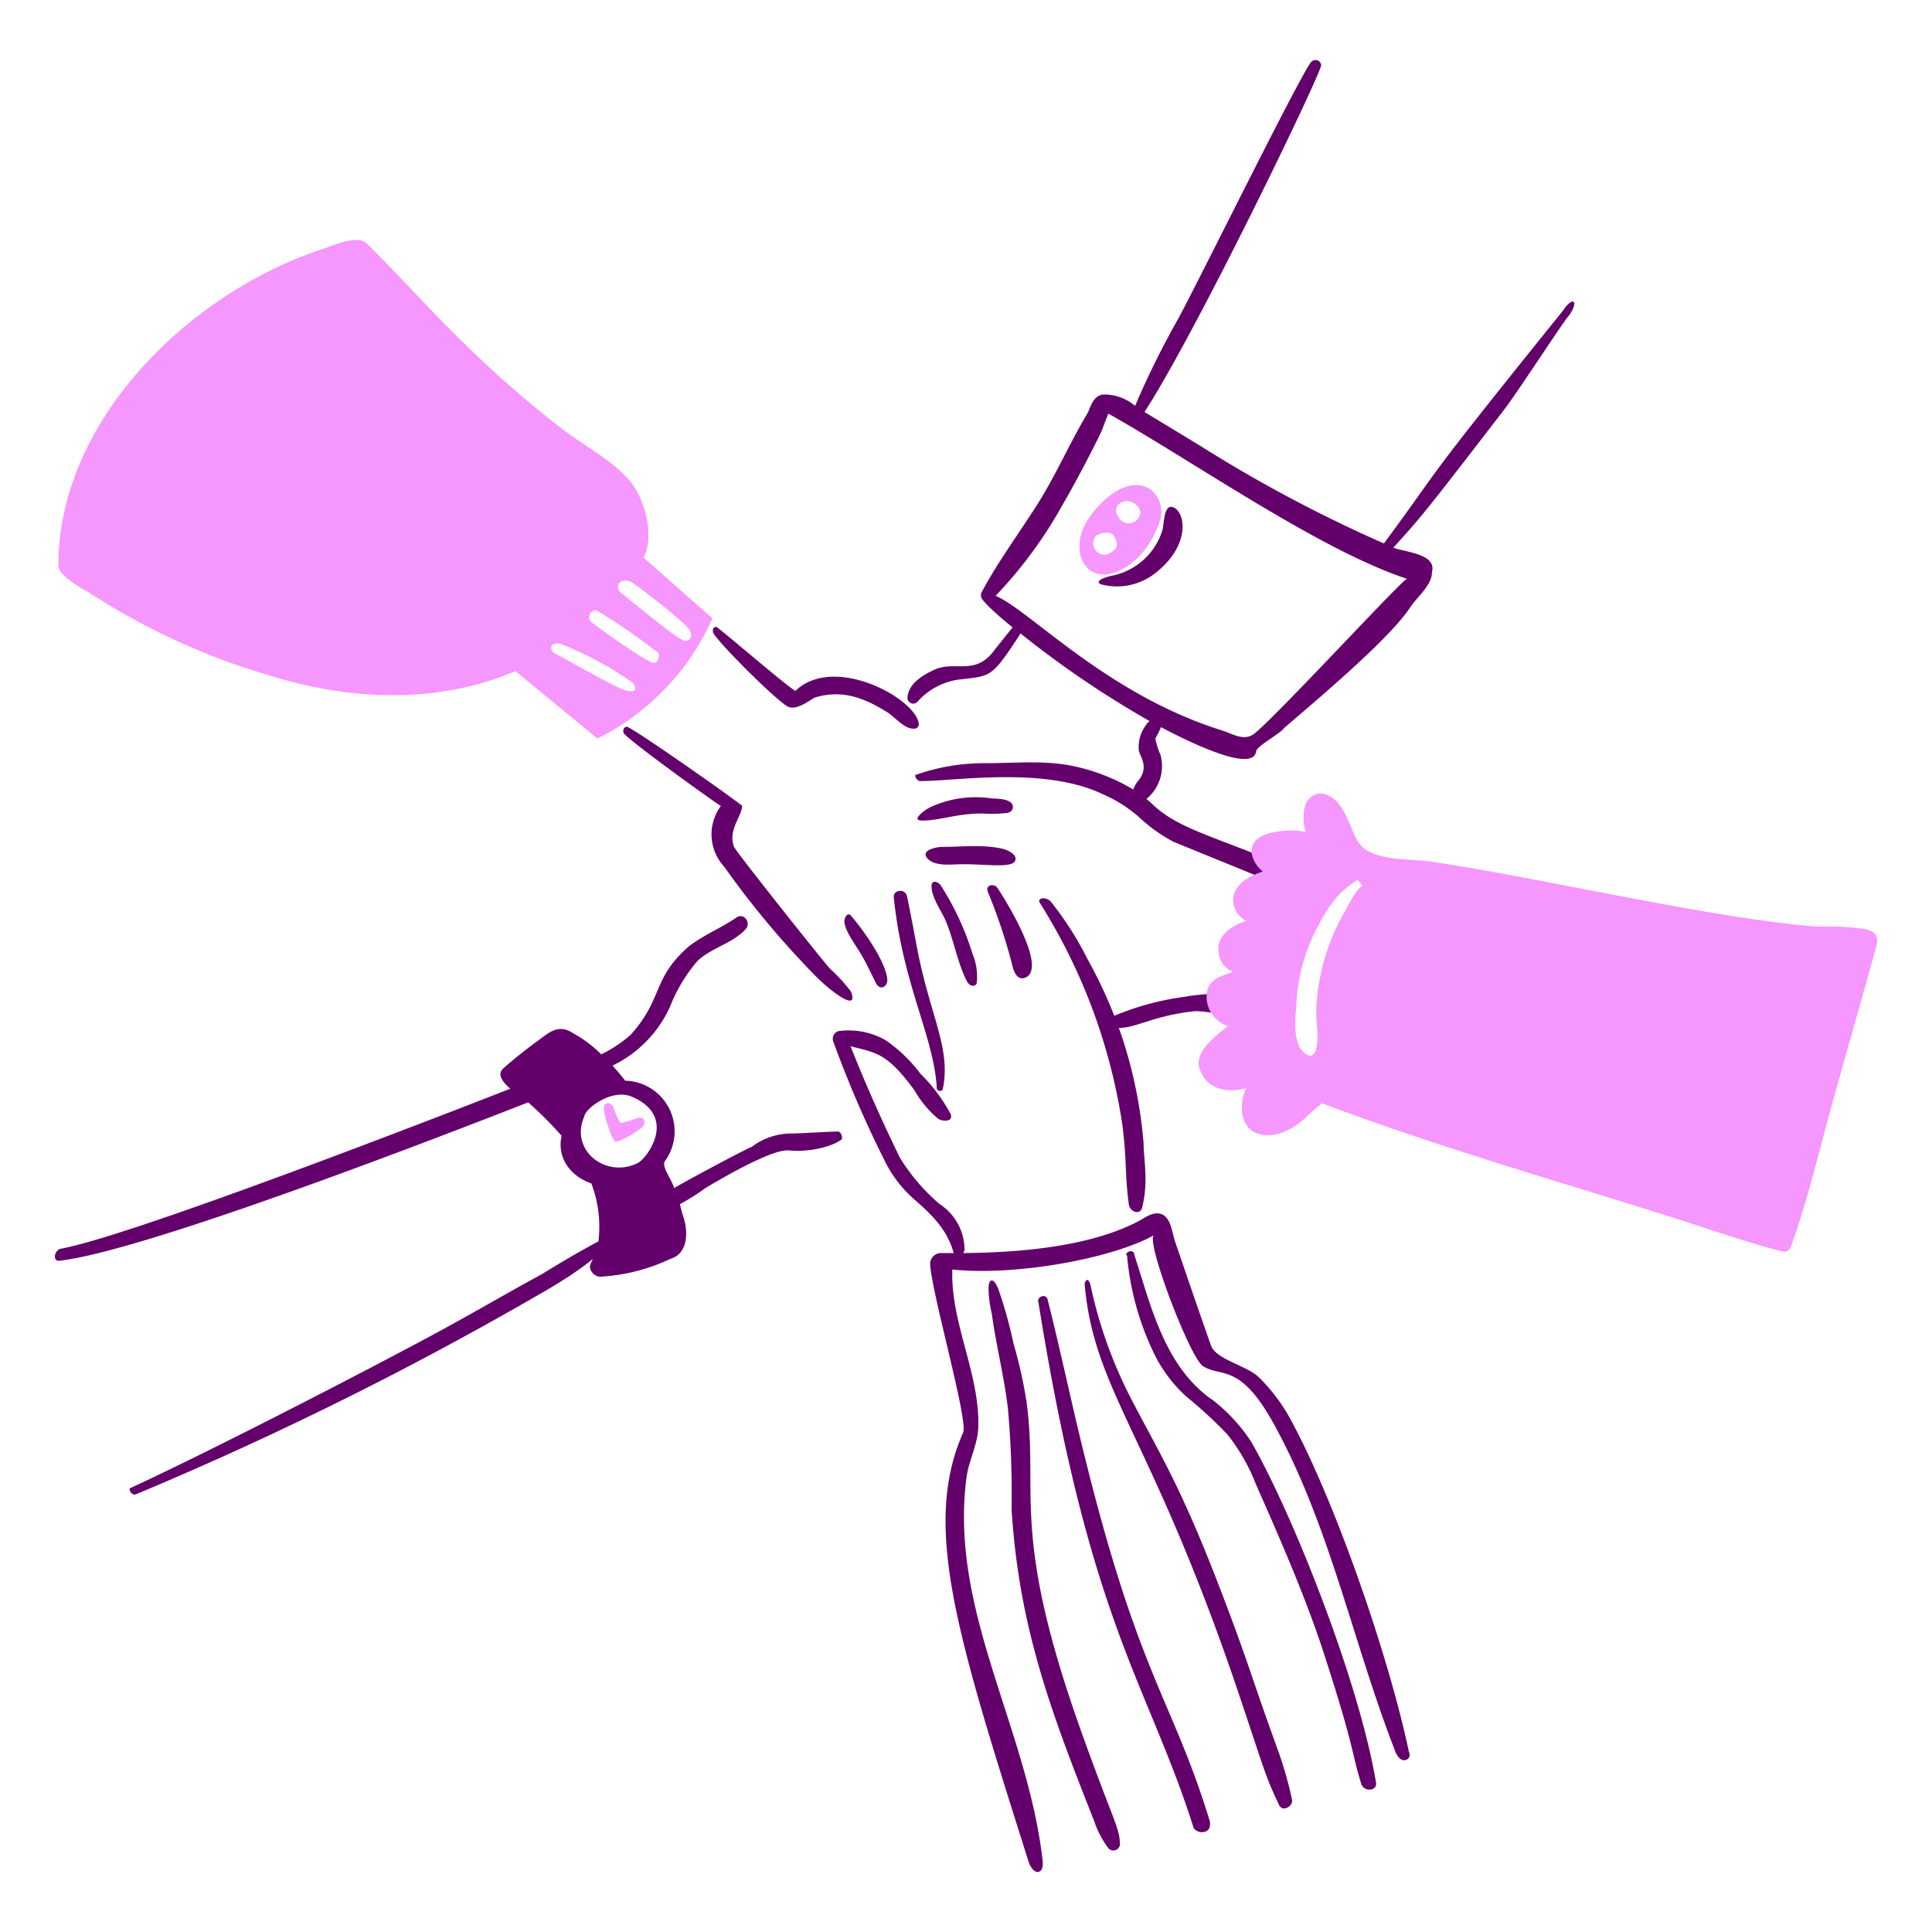
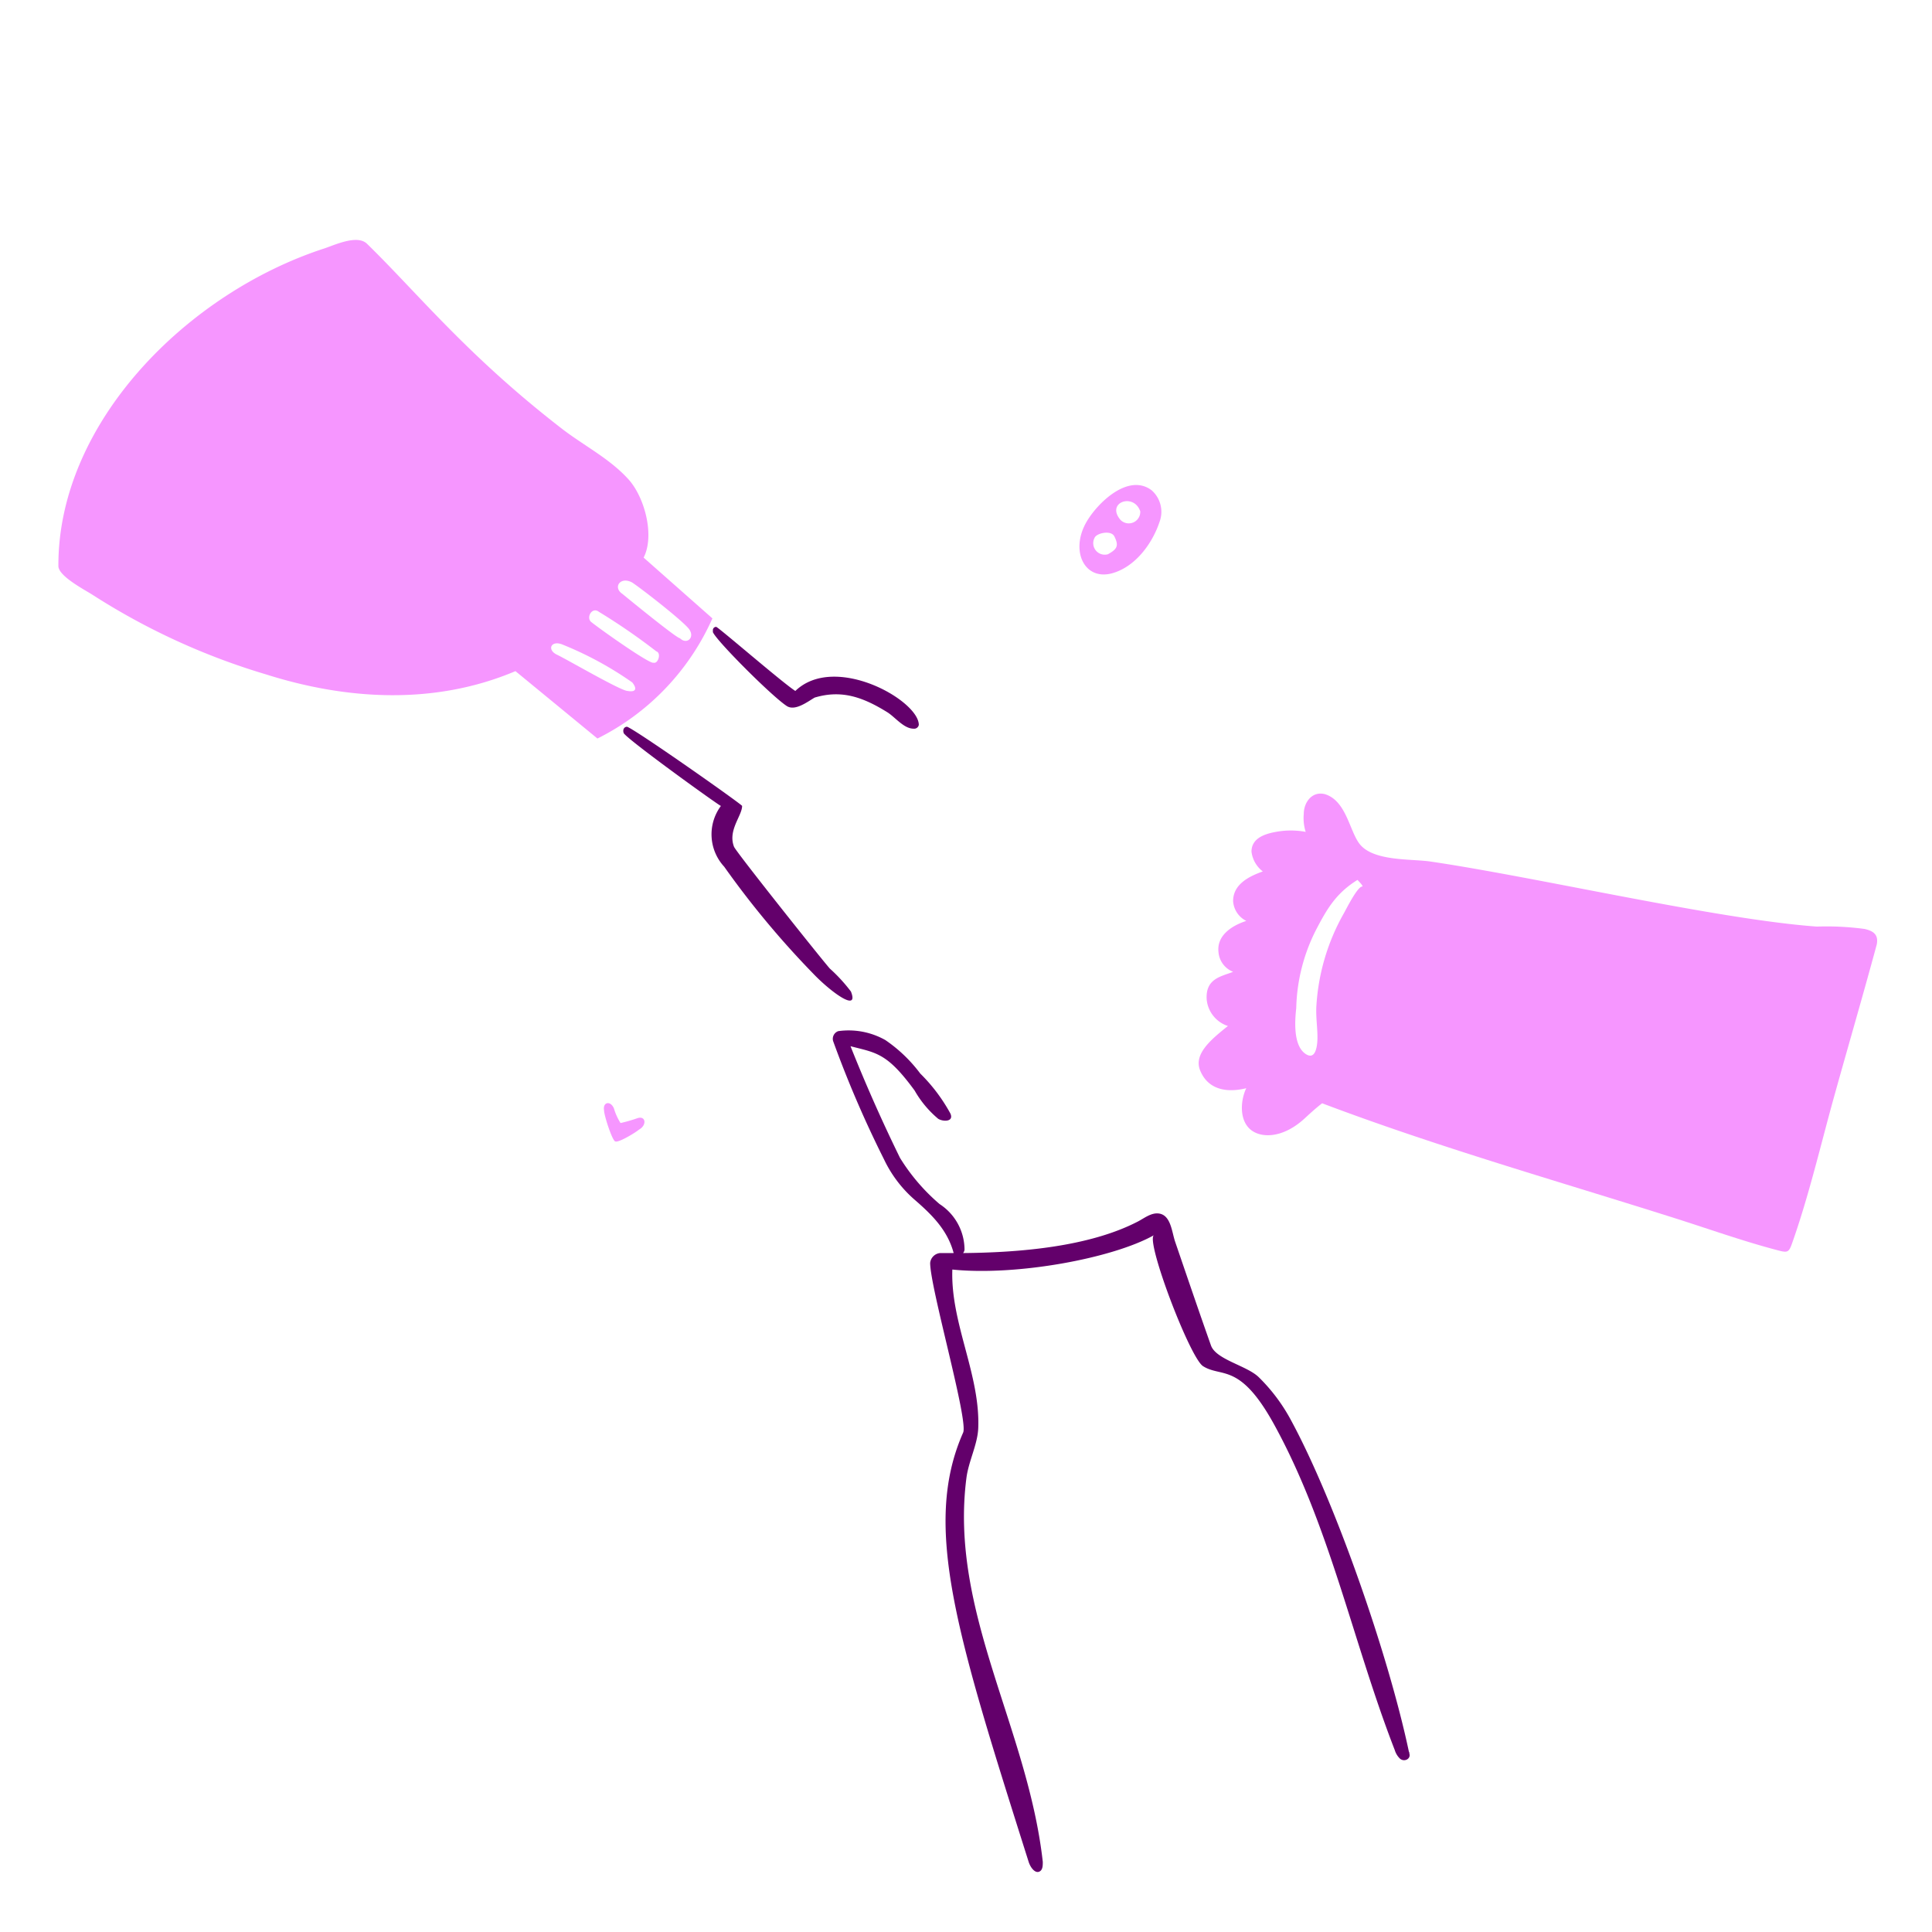
<svg xmlns="http://www.w3.org/2000/svg" width="140" height="140" fill="none" viewBox="0 0 140 140">
-   <path fill="#63006B" d="M68.322 78.888c.617-2.908-.958-5.351-1.877-10.243-.226-1.199-.466-2.496-.717-3.688-.13-.617-1.059-.478-.956.102.633 6.249 2.882 10.008 3.107 13.726-.034.342.443.342.443.103ZM67.502 64.239c.017.854.74 1.78 1.059 2.561.56 1.374.812 2.906 1.467 4.234.306.62.752.394.752.17a4.222 4.222 0 0 0-.307-2.085 20.238 20.238 0 0 0-2.254-4.883c-.136-.304-.729-.577-.717.003ZM71.564 64.58a39.896 39.896 0 0 1 1.807 5.43c.109.443.374 1.087.957.82 1.598-.733-1.563-5.776-2.05-6.488-.231-.343-.85-.238-.714.239Z" />
  <path fill="#63006B" d="M102.126 127.067a.213.213 0 0 0-.034-.139c-1.475-6.981-5.332-18.089-8.536-24.004a12.861 12.861 0 0 0-2.356-3.141c-.872-.834-3.085-1.26-3.449-2.288-.88-2.484-1.728-4.978-2.595-7.512-.245-.715-.308-1.946-1.195-2.049-.547-.066-1.055.348-1.502.58-3.582 1.86-8.688 2.252-12.669 2.288a.505.505 0 0 0 .103-.239 3.954 3.954 0 0 0-1.807-3.312 14.188 14.188 0 0 1-2.868-3.346 114.536 114.536 0 0 1-3.586-8.092c1.877.486 2.645.477 4.644 3.21a7.521 7.521 0 0 0 1.708 2.048c.336.213 1.154.242.888-.376a12.426 12.426 0 0 0-2.186-2.902 10.656 10.656 0 0 0-2.527-2.424 5.417 5.417 0 0 0-3.414-.649.59.59 0 0 0-.375.717 79.35 79.35 0 0 0 3.687 8.57 8.954 8.954 0 0 0 2.151 2.869c1.205 1.046 2.39 2.15 2.869 3.822 0 .134.31.103-.957.103a.8.8 0 0 0-.717.717c0 1.807 2.78 11.411 2.39 12.292-2.988 6.767-.446 14.687 4.746 31.106.13.412.487.896.82.683.209-.132.205-.444.205-.683-1.088-9.73-6.787-18.139-5.532-27.828.155-1.197.806-2.424.854-3.585.16-3.892-2.015-7.615-1.876-11.507 4.678.478 11.644-.82 14.614-2.492-.649.34 2.593 8.88 3.551 9.492 1.352.86 2.66-.308 5.156 4.234 4.047 7.367 5.703 15.776 8.741 23.594.071.234.2.445.376.615.314.268.808.016.678-.372Z" />
  <path fill="#F696FF" d="M46.64 40.406c.819-1.605.069-4.378-1.094-5.667-1.36-1.509-3.249-2.451-4.848-3.688-6.856-5.304-10.425-9.8-14.102-13.385-.709-.695-2.358.097-3.107.341C13.555 21.243 4.193 30.63 4.231 41.019c0 .752 2.015 1.774 2.527 2.117a49.177 49.177 0 0 0 12.531 5.737c5.908 1.87 12.258 2.219 18.063-.24l5.941 4.883a17.803 17.803 0 0 0 8.331-8.705l-4.985-4.405ZM40.8 46.723a25.102 25.102 0 0 1 5.02 2.732c.376.478.239.717-.341.614-.479 0-4.31-2.239-5.122-2.629-.759-.362-.411-1.092.442-.717h.002Zm6.556 1.298c-.239.139-3.822-2.39-4.54-2.97-.342-.342.101-1.093.58-.718a44.945 44.945 0 0 1 4.165 2.868c.374.103.136.922-.206.82h.001Zm1.911-1.775c-.238 0-3.585-2.733-4.165-3.21-.717-.478-.14-1.297.716-.82.718.478 3.927 2.971 4.166 3.449.342.58-.239 1.058-.717.58Z" />
  <path fill="#63006B" d="M57.633 50.07c-.955-.615-5.6-4.644-5.736-4.644a.234.234 0 0 0-.222.146.232.232 0 0 0-.017.092v.14c.239.614 4.286 4.668 5.36 5.36.606.39 1.537-.342 2.016-.615 1.964-.589 3.51-.023 5.259 1.059.572.354 1.194 1.195 1.912 1.195a.339.339 0 0 0 .375-.274c0-1.78-6.083-5.219-8.947-2.46ZM60.127 70.18c-.717-.82-6.693-8.33-6.932-8.809-.477-1.195.581-2.253.581-2.97 0-.103-7.614-5.464-8.332-5.737-.239 0-.34.24-.239.478.479.615 6.932 5.259 7.035 5.259a3.453 3.453 0 0 0 .239 4.404 64.738 64.738 0 0 0 6.453 7.751c1.217 1.277 3.346 2.868 2.732 1.298a11.739 11.739 0 0 0-1.537-1.673Z" />
  <path fill="#F696FF" d="M46.301 81.858c.615-.341.48-1.051-.139-.82-.392.137-.79.25-1.195.342a4.215 4.215 0 0 1-.479-1.058c-.239-.58-.819-.479-.716.139 0 .375.614 2.253.82 2.253.272.1 1.57-.72 1.709-.856Z" />
-   <path fill="#63006B" d="M60.707 81.996c-.58 0-2.731.14-3.346.14a4.749 4.749 0 0 0-2.868.956c-1.081.486-5.524 2.893-5.634 3.004-.24-.72-.927-1.562-.683-1.946a3.67 3.67 0 0 0-2.869-5.838 22.91 22.91 0 0 0-.921-1.093 8.728 8.728 0 0 0 4.166-4.268 11.512 11.512 0 0 1 2.015-3.346c1.059-.956 2.467-1.22 3.45-2.253.465-.487-.14-1.298-.718-.82-1.058.717-2.254 1.195-3.346 2.016-2.733 2.356-1.855 3.78-4.268 6.454a9.71 9.71 0 0 1-2.117 1.4 8.95 8.95 0 0 0-2.049-1.537c-1.093-.717-1.776 0-2.63.615a35.66 35.66 0 0 0-2.39 1.912c-.513.443-.101.99.479 1.502-1.01.387-27.121 10.641-32.643 11.607-.478.239-.478.956 0 .853 6.309-.725 28.009-9.155 33.94-11.473a28.302 28.302 0 0 1 2.425 2.425c-.342 1.434.478 2.868 2.15 3.449a8.77 8.77 0 0 1 .513 4.2c-1.4.75-2.8 1.57-4.063 2.356-2.39 1.296-4.647 2.622-7.034 3.926-4.023 2.198-15.93 8.397-22.775 11.575-.239 0 0 .581.342.478a253.602 253.602 0 0 0 29.329-14.546c3.826-2.19 3.993-2.9 3.687-2.287a1.01 1.01 0 0 0-.102.341.8.8 0 0 0 .717.717 13.492 13.492 0 0 0 5.122-1.298c1.195-.34 1.32-1.782.956-2.97a10.11 10.11 0 0 1-.274-.99c.642-.342 1.258-.73 1.844-1.161 1.196-.717 4.885-2.877 6.079-2.731 1.059.128 2.97-.14 3.822-.82.036-.172-.067-.549-.306-.549ZM46.264 84.25c-2.253 1.195-5.02-.82-3.927-3.346.103-.615 2.027-2.043 3.449-1.434 3.272 1.403 1.23 4.303.478 4.78ZM85.871 72.228c-1.762.23-3.485.694-5.125 1.38a34.326 34.326 0 0 0-1.942-4.111 23.508 23.508 0 0 0-2.663-4.166c-.341-.376-1.022-.278-.786.102a41.733 41.733 0 0 1 5.977 16.083c.348 2.786.158 3.516.479 5.838.139.478.812.716.956.14.475-1.919.102-3.44.102-4.644a32.996 32.996 0 0 0-1.792-8.366c1.194.028 2.502-.875 5.378-1.195.819-.14 3.572.71 4.063-.24.797-1.548-4.066-.957-4.647-.82ZM113.257 22.513c-10.791 13.386-8.372 10.651-12.975 16.868a101.8 101.8 0 0 1-13.35-7.102l-3.996-2.425c3.792-5.85 12.71-24.35 12.805-25.13a.417.417 0 0 0-.72-.24c-.686.71-8.165 15.897-9.66 18.644a62.903 62.903 0 0 0-3.108 6.283 3.43 3.43 0 0 0-2.356-.82c-.615.103-.82.717-1.059 1.298-1.297 2.151-2.302 4.51-3.687 6.692-1.347 2.121-2.869 4.166-4.064 6.42v.241c0 .171.683.922 2.288 2.22l-1.23 1.536c-1.403 2.027-2.85.865-4.37 1.502-.853.376-2.015 1.059-2.015 2.117a.417.417 0 0 0 .717.24 4.935 4.935 0 0 1 2.936-1.605c2.407-.292 2.374-.022 4.541-3.347a71.213 71.213 0 0 0 9.357 6.351.58.58 0 0 0-.209.209 2.657 2.657 0 0 0-.58 1.912c.15.577.717 1.195 0 2.154a1.98 1.98 0 0 0-.402.68 14.088 14.088 0 0 0-4.208-1.668c-2.151-.478-4.302-.24-6.453-.24a14.874 14.874 0 0 0-5.02.82c-.273 0 0 .478.24.478 2.616 0 9.028-1.075 13.248.957.96.414 1.847.979 2.629 1.672.747.701 1.586 1.299 2.492 1.776l6.454 2.63c.614.238 0-1.537 0-1.537-4.148-1.66-6.36-2.25-7.993-3.823a7.232 7.232 0 0 0-.435-.379 3.089 3.089 0 0 0 1.023-3.188 5.392 5.392 0 0 1-.376-1.195c.151-.266.288-.54.41-.82 1.946 1.025 6.693 3.381 6.898 1.742 0-.342 1.775-1.297 2.015-1.673 2.267-1.957 7.688-6.481 9.185-8.81.478-.717 1.536-1.536 1.536-2.492.364-1.334-1.959-1.449-2.799-1.775 2.053-2.26 2.245-2.488 7.955-9.903.854-1.058 4.405-6.556 4.781-6.93.75-1.057.272-1.434-.445-.34Zm-11.302 19.429c-.308 0-10.312 10.892-11.234 11.336-.717.376-1.439-.12-2.15-.341-8.354-2.602-13.922-8.698-16.425-9.764a31.852 31.852 0 0 0 4.85-6.59c1.07-1.82 2.632-4.885 2.833-5.361.14-.34.386-1.023.487-1.251 6.126 3.446 15.33 9.903 21.639 11.97Z" />
-   <path fill="#63006B" d="M66.784 59.46c1.258.024 2.514-.513 4.405-.513.592.04 1.185.028 1.775-.034a.618.618 0 0 0 .308-.139.417.417 0 0 0 .07-.512c-.308-.41-1.06-.373-1.503-.41a7.825 7.825 0 0 0-4.44.649c-.24.105-1.469.94-.615.958ZM67.196 62.19c.471.552 1.502.472 2.15.445 1.978-.085 4.41.427 4.235-.479-.066-.342-.649-.583-.922-.648-1.362-.324-2.97-.14-4.37-.14-.373.003-1.613.214-1.093.822ZM62.278 68.95c.459.742.803 1.51 1.195 2.287.295.587.88.274.82-.307-.136-1.3-1.77-3.595-2.63-4.576-.27-.309-.477.209-.477.376 0 .649.729 1.632 1.092 2.22ZM71.633 93.33c.008.632.088 1.261.239 1.876.304 2.254.892 4.54 1.161 6.829.213 2.349.304 4.708.273 7.067a6.74 6.74 0 0 0 .034.785c.59 8.419 3.024 14.655 5.941 22.058.242.725.6 1.405 1.059 2.016a.492.492 0 0 0 .52.095.489.489 0 0 0 .3-.437c-.07-1.251-.37-1.396-2.63-7.645-5.379-14.888-3.246-17.547-4.131-24.311a33.114 33.114 0 0 0-.956-4.302 31.505 31.505 0 0 0-1.093-3.927c-.07-.208-.444-1.024-.682-.444 0 .1-.035.203-.035.34ZM75.252 94.39c3.74 23.372 7.919 27.582 11.234 38.037.244.487 1.195.487 1.195-.208v-.205c-2.877-9.401-5.384-10.59-9.766-29.329-.672-2.879-1.297-5.737-2.015-8.57-.16-.4-.81-.13-.648.274ZM78.6 93.092c.719 7.914 4.886 10.869 11.336 30.15 1.782 5.326 1.807 5.567 2.731 7.512.24.615 1.053.139.956-.342a25.961 25.961 0 0 0-1.058-3.687c-1.93-5.337-1.968-5.838-3.79-10.653-3.101-8.195-4.493-10.264-6.795-14.683a32.648 32.648 0 0 1-2.971-8.331c-.204-.58-.41-.205-.41.034ZM81.676 91.043a20.342 20.342 0 0 0 2.016 7.17 10.327 10.327 0 0 0 2.254 2.971 32.443 32.443 0 0 1 2.97 2.732 13.55 13.55 0 0 1 2.015 3.449c.667 1.595 3.357 7.373 4.986 12.395 2.31 7.124 1.969 7.075 2.731 9.526.24.614 1.195.478 1.059-.139-1.211-7.266-6.023-19.426-9.049-24.686a12.593 12.593 0 0 0-2.732-2.972c-3.556-2.409-4.533-6.927-5.736-10.585 0-.359-.58-.278-.58.035.097.07.097.105.066.105Z" />
  <path fill="#F696FF" d="M83.448 35.525c-1.675-1.26-3.906.9-4.712 2.288-1.215 2.095-.157 4.298 1.877 3.722 1.651-.468 2.884-2.128 3.413-3.722a2.077 2.077 0 0 0-.578-2.288Zm-.82 1.534a.835.835 0 0 1-1.433.614c-1.08-1.27.976-1.985 1.434-.614Zm-2.355 3.107a.834.834 0 0 1-.956-1.195c.14-.341 1.195-.58 1.434-.102.341.685.205.924-.478 1.3v-.003Z" />
-   <path fill="#63006B" d="M79.966 42.386a4.495 4.495 0 0 0 3.995-1.058c2.06-1.738 2.025-3.837 1.229-4.473-.888-.615-.827 1.158-.956 1.57a4.83 4.83 0 0 1-3.753 3.313c-1.098.274-1 .568-.515.648Z" />
  <path fill="#F696FF" d="M135.108 67.314a20.704 20.704 0 0 0-3.448-.17c-7.179-.517-20.318-3.586-27.999-4.713-1.4-.209-4.17.004-5.156-1.297-.721-.953-.956-3.108-2.493-3.585-.956-.24-1.536.614-1.536 1.434a3.3 3.3 0 0 0 .139 1.297 5.923 5.923 0 0 0-2.151 0c-.852.15-1.776.478-1.776 1.434a2.128 2.128 0 0 0 .82 1.434c-1.06.376-2.152.956-2.152 2.151a1.724 1.724 0 0 0 .956 1.434c-1.059.342-2.151 1.059-2.016 2.254a1.679 1.679 0 0 0 1.059 1.434c-.854.342-2.016.478-1.913 2.015a2.245 2.245 0 0 0 1.537 1.912c-1.195.957-2.495 2.016-2.016 3.21.578 1.436 1.98 1.64 3.346 1.297-.41.854-.513 2.224.24 2.937.74.704 2.373.745 3.994-.75.409-.378.82-.752 1.264-1.094 8.399 3.176 16.999 5.614 25.576 8.332 2.491.789 4.943 1.668 7.444 2.322.68.178.793.173 1.024-.479 1.239-3.501 2.075-7.138 3.073-10.72 1.017-3.656 2.085-7.308 3.073-10.962.136-.718-.242-.98-.889-1.127Zm-36.74-3.551s.479.478.342.478c-.342 0-1.16 1.64-1.332 1.946a15.48 15.48 0 0 0-1.98 6.59c-.066.82.07 1.605.07 2.39 0 .547-.101 1.668-.82 1.23-.953-.585-.82-2.425-.717-3.347.046-1.973.536-3.91 1.434-5.668.79-1.513 1.442-2.65 3.003-3.62Z" />
</svg>